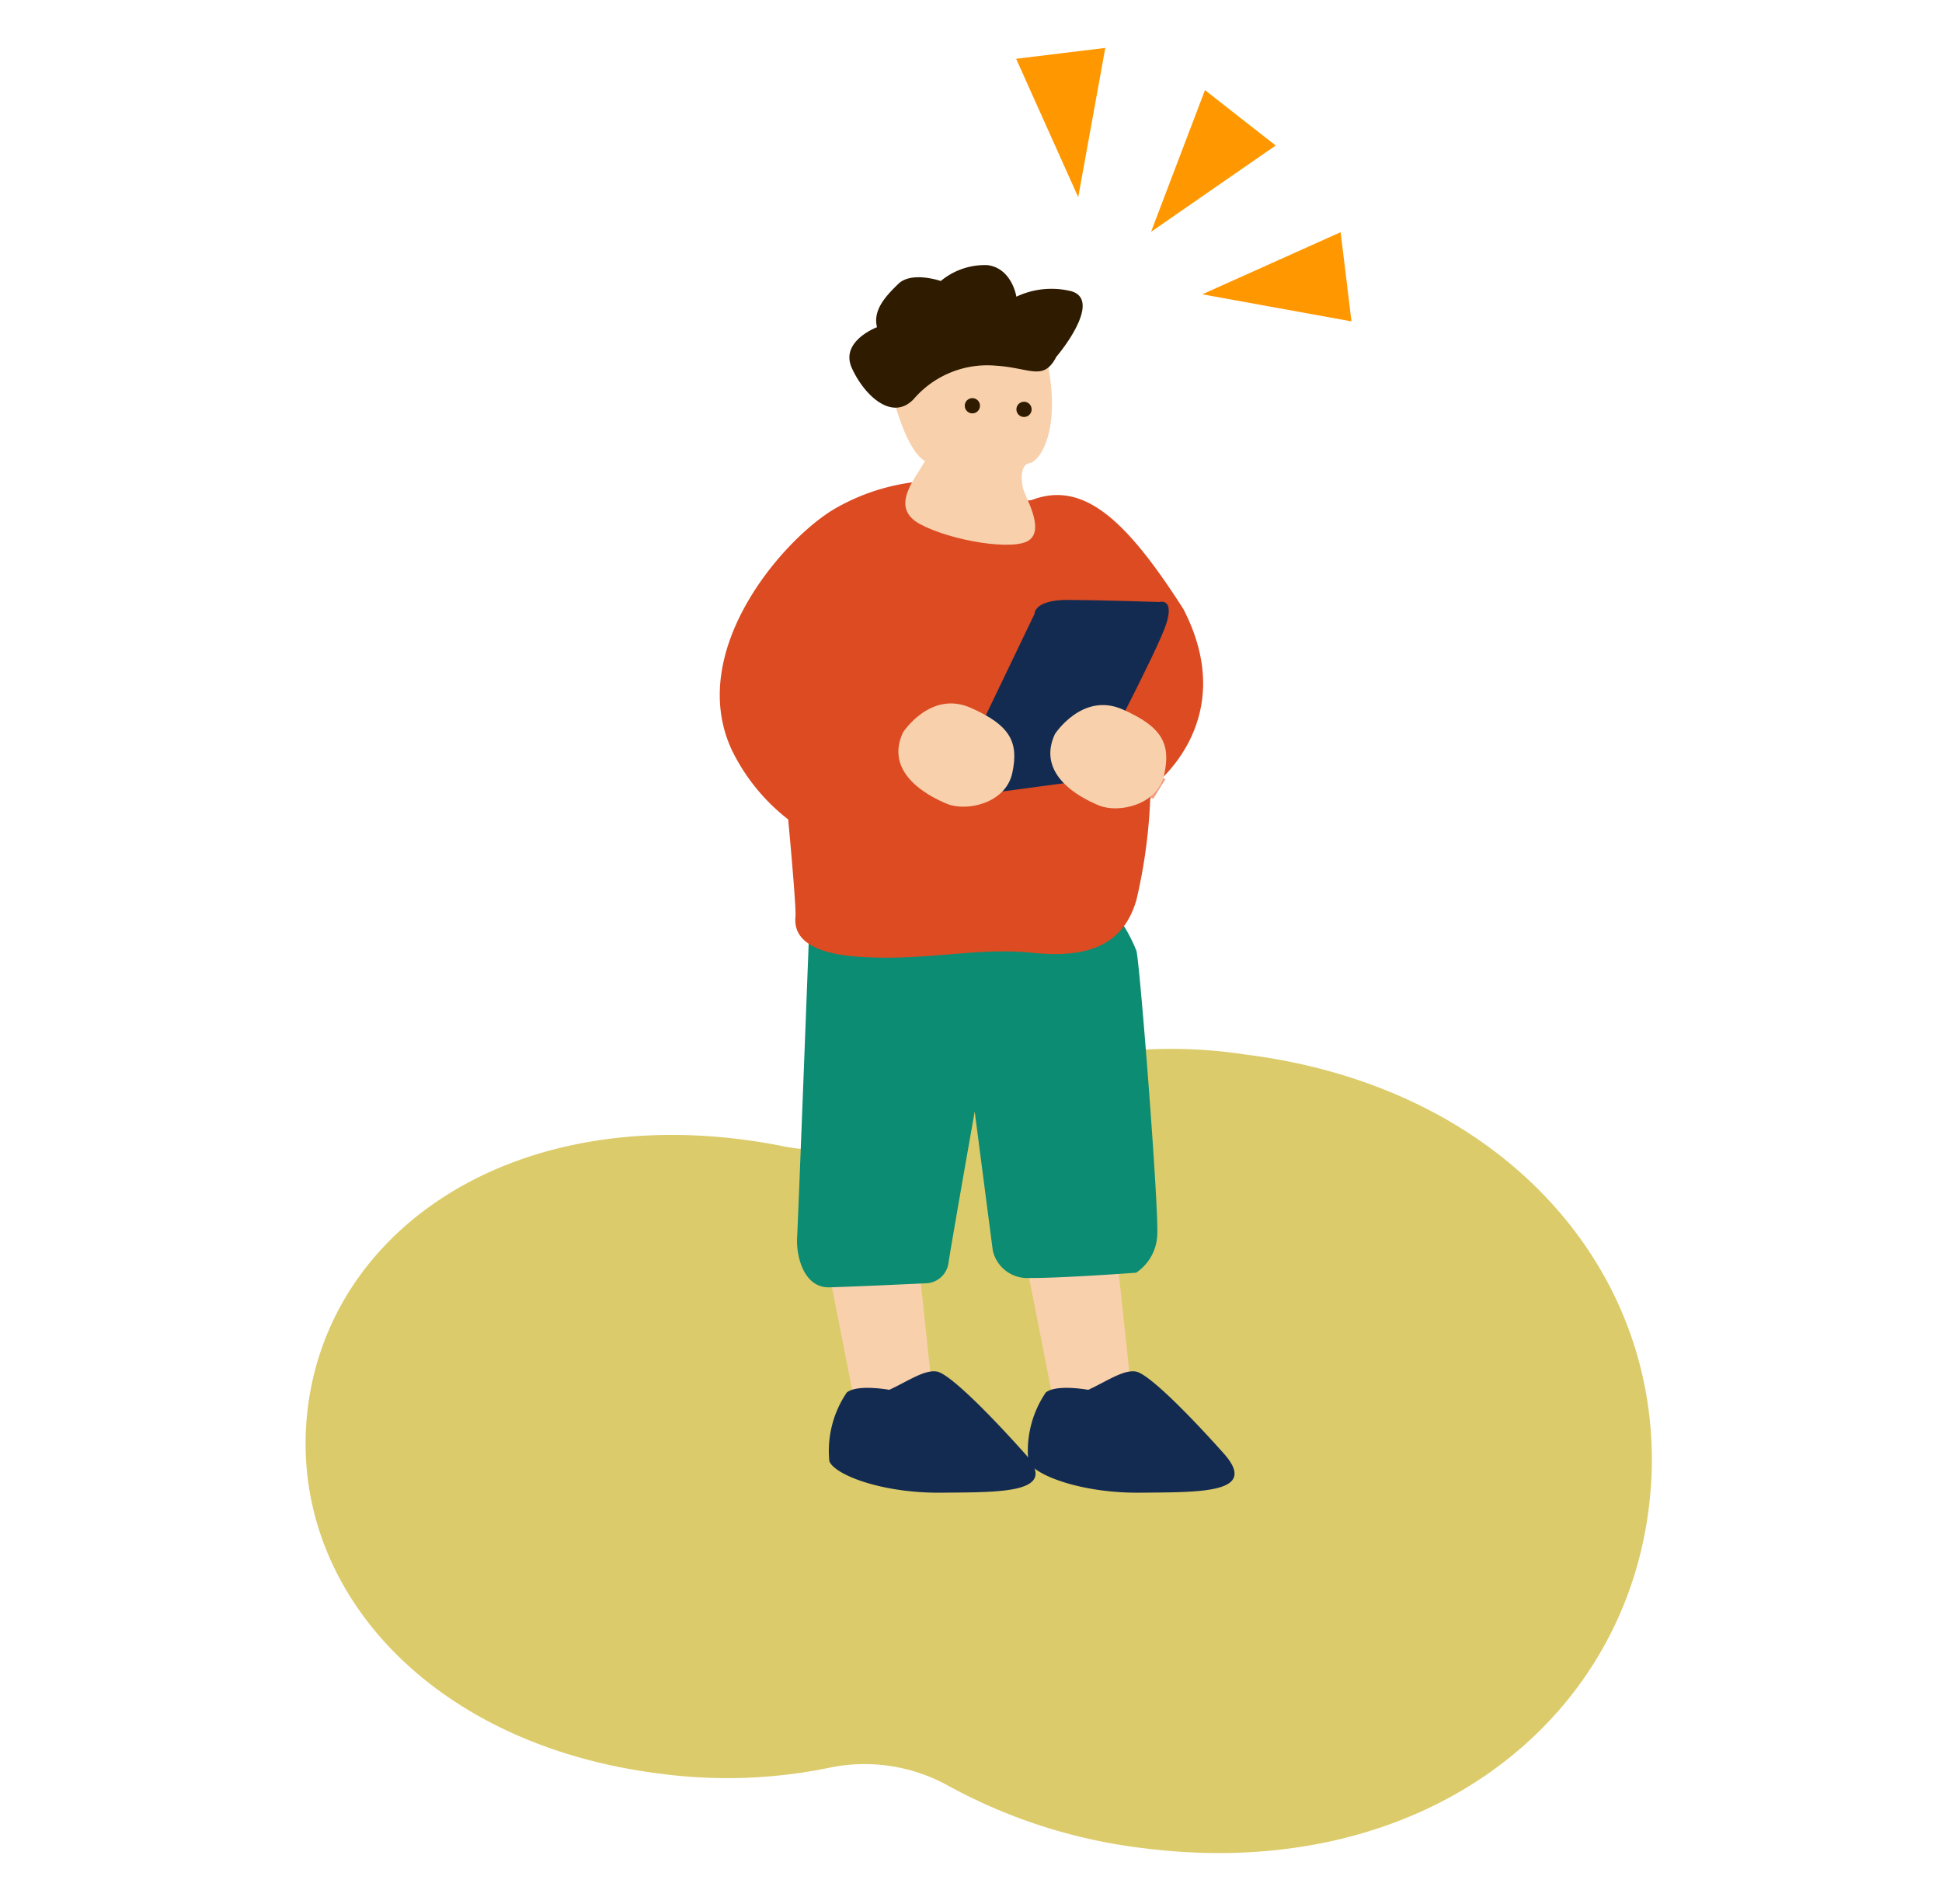
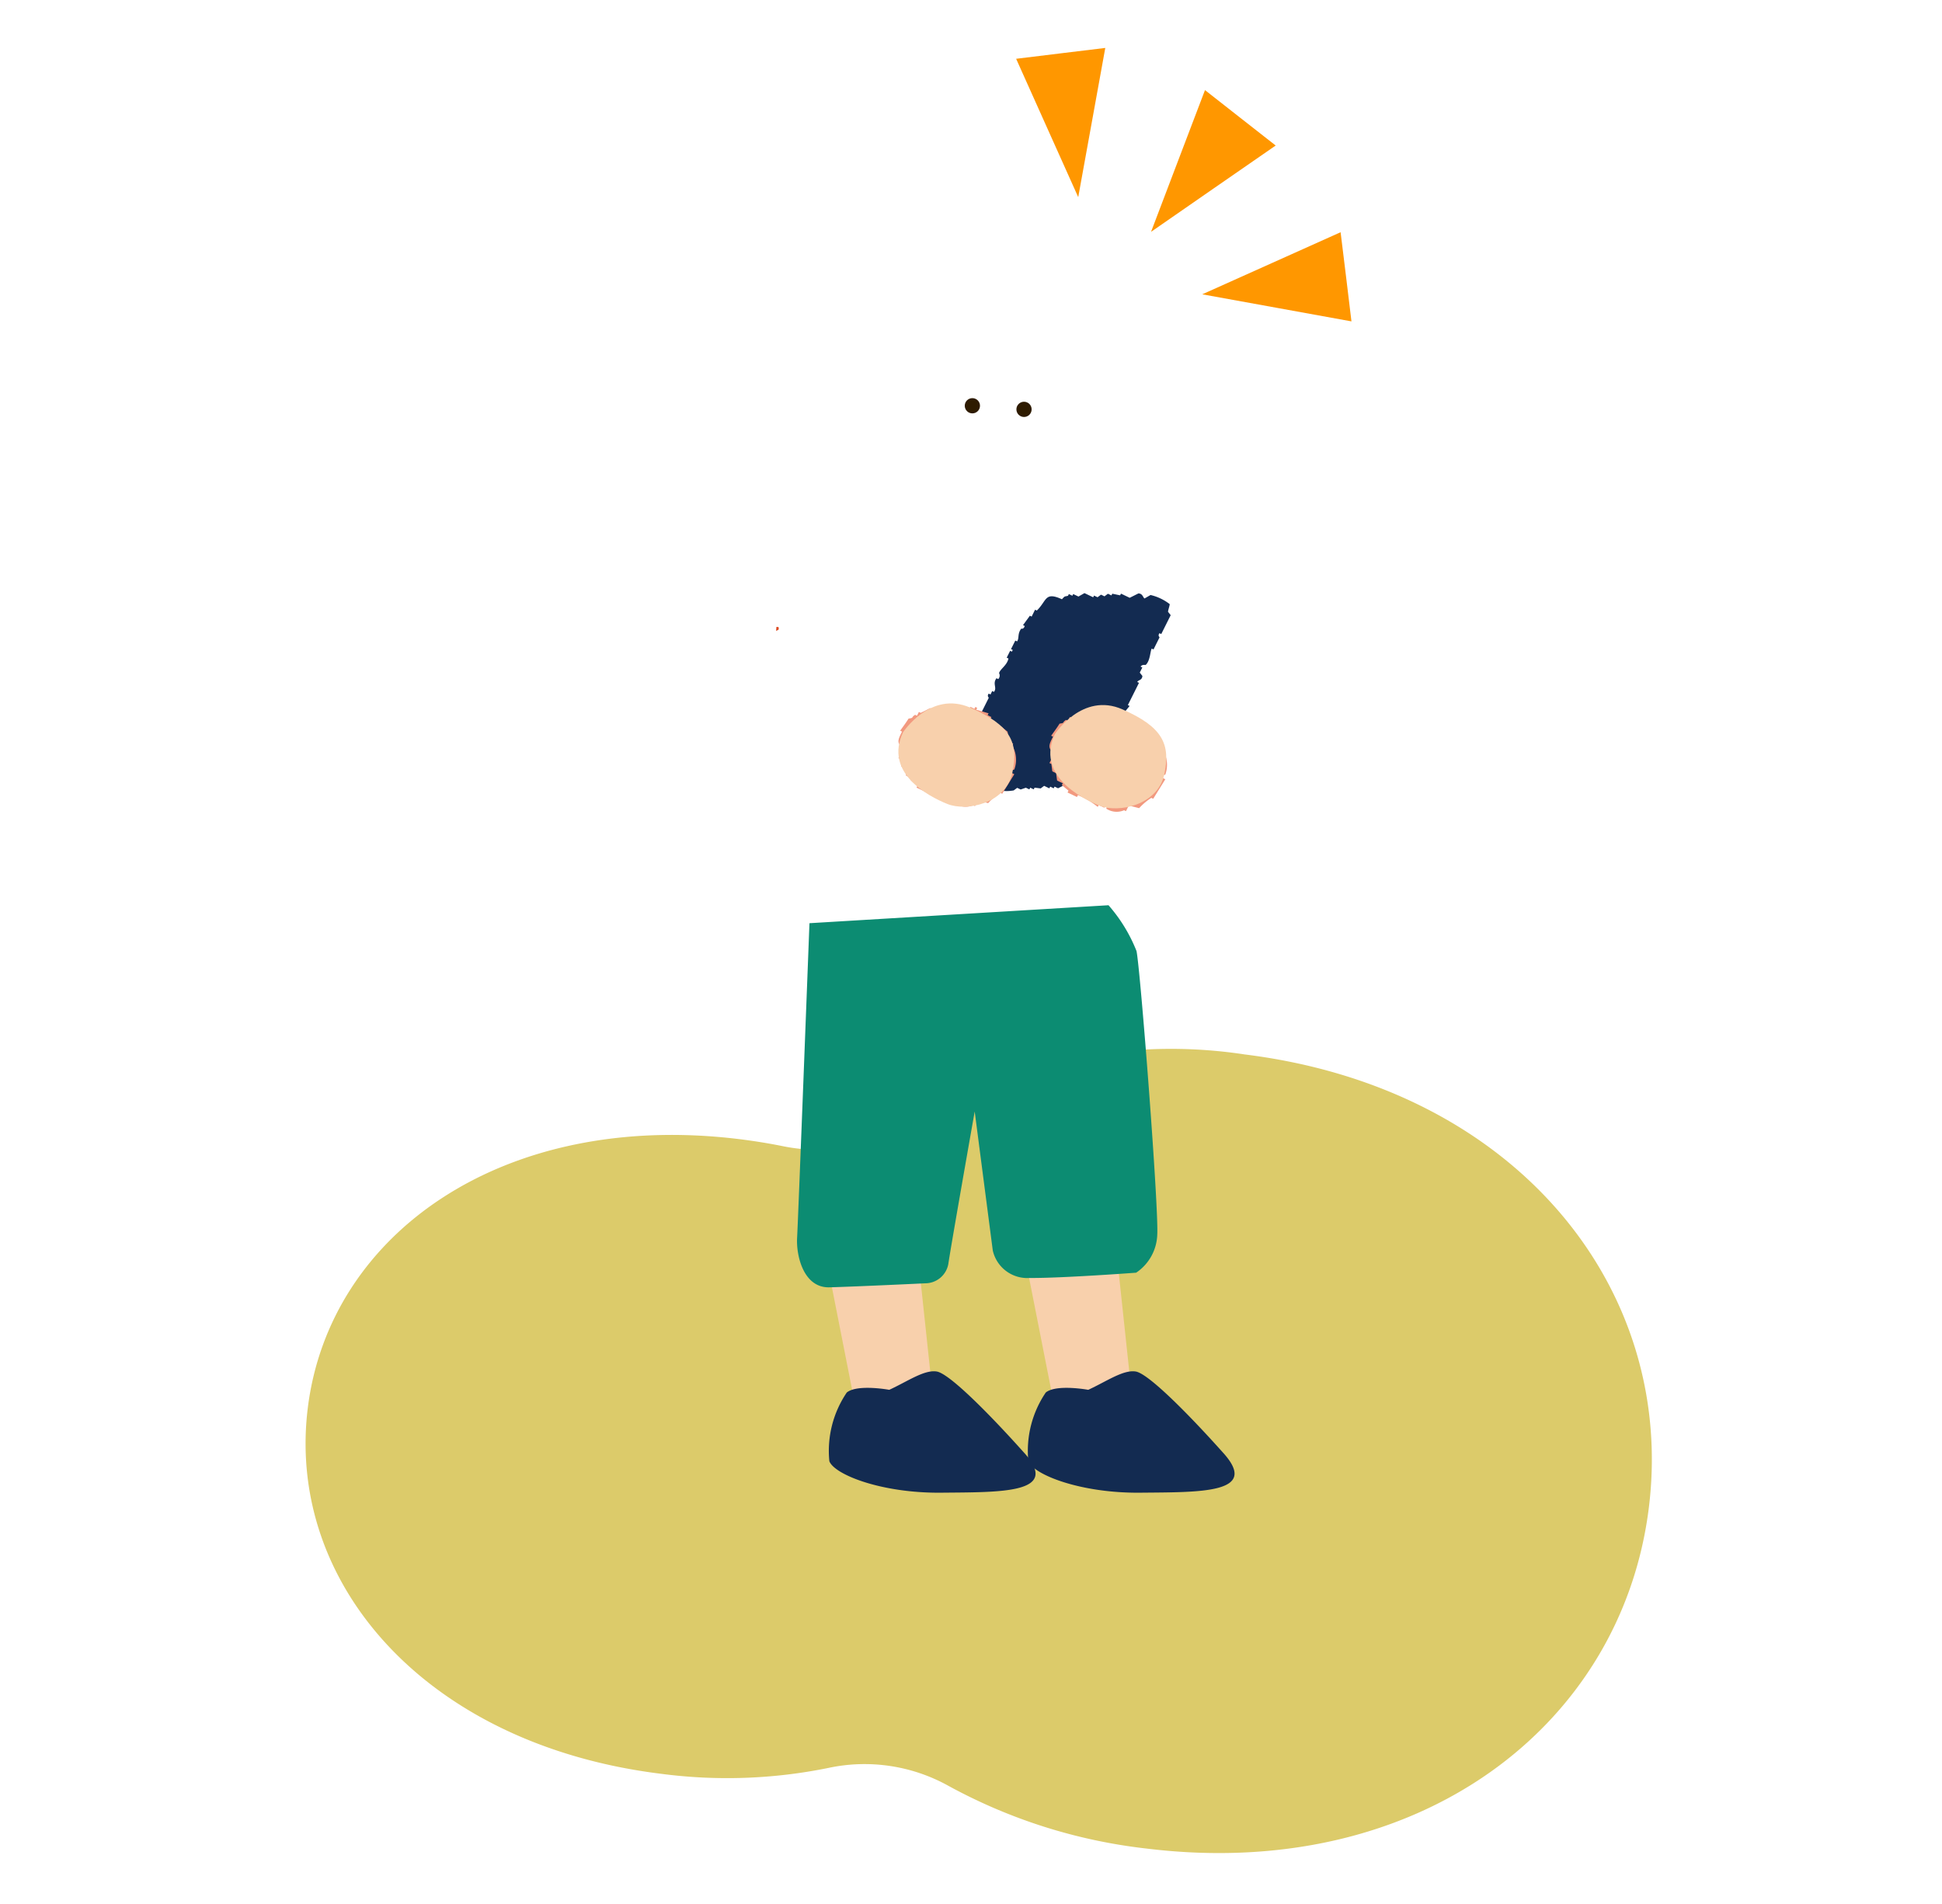
<svg xmlns="http://www.w3.org/2000/svg" height="101" viewBox="0 0 103 101" width="103">
  <path d="m63.587 47.707a26.059 26.059 0 0 0 -17.487 3.553 9.363 9.363 0 0 1 -6.939 1.325q-1.135-.23-2.334-.379c-12.48-1.532-21.751 4.978-22.893 14.274s6.278 17.856 18.759 19.388a26.863 26.863 0 0 0 8.851-.313 9.156 9.156 0 0 1 6.372.95 28.574 28.574 0 0 0 10.501 3.325c14.422 1.77 25.221-6.475 26.649-18.106s-7.056-22.245-21.477-24.015" fill="#dccb6a" transform="translate(2.389 8.21)" />
  <g fill-rule="evenodd">
    <path d="m35.092 28.563c.006-.073.013-.145.019-.218l.111.008c.053.208-.078.147-.13.21z" fill="#dc4b22" transform="translate(6.069 4.903)" />
    <path d="m51.025 35.393a1.462 1.462 0 0 0 .5-.773l-.187-.314c.094-.116.6-.293.642-.595l-.14-.179.594-.73-.093-.045.591-1.181-.093-.045c.054-.117.253-.077.274-.319l-.14-.179c.046-.09.091-.182.136-.272l-.093-.045c.094-.138.252-.072.276-.094.24-.222.233-.739.317-.862l.093.045c.106-.212.212-.423.318-.636.007-.029-.108-.084 0-.226l.093.045.5-1-.14-.179c0-.089.083-.3.089-.407a2.631 2.631 0 0 0 -1.017-.484l-.321.184c-.089-.066-.1-.264-.325-.267l-.46.231-.462-.221-.046.09-.415-.086-.046.09-.185-.088-.183.137-.185-.088-.183.137-.185-.088-.046.09-.462-.221-.32.182-.277-.133-.046.09-.185-.088-.046.09c-.2.055-.144-.009-.321.184-.92-.416-.788.069-1.332.6l-.093-.045c-.061.121-.121.242-.182.364l-.093-.045-.365.5.093.045c-.069.195-.183.137-.183.137-.217.269-.1.513-.225.68l-.093-.045-.228.454.093.045-.046.09-.093-.045c-.061.121-.121.243-.182.364l.093.045c-.081.368-.428.543-.5.773a.27.27 0 0 1 -.043.317l-.093-.045c-.226.294.046.5-.134.724l-.093-.045-.091.182-.093-.045c-.108.134.007.206 0 .225l-.591 1.181.093.045a.278.278 0 0 1 -.229.229l-.273.545.093.045c-.065.194-.183.137-.183.137l-.228.454.093.045-.411.592.14.179-.228.454.093.045c.033.507.318.484.835.848l-.046.09.093.045.046-.09c.4.177.5.184.737-.1a2.171 2.171 0 0 0 1.291.165l.183-.137.185.088.276-.094.185.088.046-.09.185.088.046-.09.323.041.183-.137.277.133.046-.09.185.088.046-.09.185.088.46-.231.277.133.046-.09c.317-.065.552-.249.828-.28.061-.121.121-.243.182-.364.035-.138-.134-.02-.047-.135l.093.045.32-.411-.098-.035c.046-.09.091-.182.136-.272l-.093-.045.046-.09h.23z" fill="#132b51" transform="translate(7.478 4.639)" />
    <path d="m40.872 34.189-.246.493.1.048.053.391.2.1.053.391.3.143-.049.1.352.29-.049.1.5.239.049-.1a4.254 4.254 0 0 1 1.053.616l.049-.1.3.143.049-.1.1.048-.049.1a1 1 0 0 0 .949.087l.1.048.148-.3.55.141a3.205 3.205 0 0 1 .645-.545l.1.048.642-1.035-.2-.1c.158-.168.028-.091.2-.149a1.51 1.51 0 0 0 -.108-1.27l.049-.1-.2-.1c-.034-.179-.069-.358-.1-.537l-.352-.29-.049.1-.1-.048.049-.1-.452-.338.049-.1-.2-.1.049-.1-.651-.189.049-.1-.1-.048-.049.1-.2-.1-.2.149-.4-.191-.049.1-.2-.1-.049.1-.2-.1-.2.149-.3-.143-.348.2-.2-.1-.5.25-.1-.048-.1.2-.1-.048c-.247.154-.027.152-.348.2-.084.15-.445.642-.445.642l.1.048c-.238.459-.282.613.056.88z" fill="#f2997f" transform="translate(7.026 5.527)" />
    <path d="m47.7 34.411-.246.493.1.048.053.391.2.1.053.391.3.143-.049.1.352.29-.049.1.5.239.049-.1a4.254 4.254 0 0 1 1.052.624l.049-.1.3.143.049-.1.1.048-.049.1a1 1 0 0 0 .949.087l.1.048.148-.3.55.141a3.205 3.205 0 0 1 .645-.545l.1.048.642-1.035-.2-.1c.158-.168.028-.091.2-.149a1.514 1.514 0 0 0 -.108-1.27l.049-.1-.2-.1c-.034-.179-.069-.358-.1-.537l-.352-.29-.049.1-.1-.048.049-.1-.452-.338.049-.1-.2-.1.049-.1-.651-.189.049-.1-.1-.048-.049.1-.2-.1-.2.149-.4-.191-.049.1-.2-.1-.049.1-.2-.1-.2.149-.3-.143-.348.2-.2-.1-.5.25-.1-.048-.1.2-.1-.048c-.247.154-.027.152-.348.2-.084.15-.445.642-.445.642l.1.048c-.238.459-.282.613.056.88z" fill="#f2997f" transform="translate(8.207 5.565)" />
  </g>
  <path d="m37.5 57.811 1.367 6.932h4.175l-.883-8.281z" fill="#f8d0ac" transform="translate(6.486 9.767)" />
  <path d="m46.5 57.811 1.367 6.932h4.175l-.884-8.281z" fill="#f8d0ac" transform="translate(8.042 9.767)" />
  <path d="m49.686 62.986s-1.683-.312-2.251.141a5.5 5.5 0 0 0 -.925 3.646c.278.716 2.771 1.7 5.935 1.669s6.334.052 4.421-2.089-4-4.231-4.661-4.338-1.557.531-2.518.971z" fill="#132b51" transform="translate(8.032 10.725)" />
  <path d="m36.7 41.883s-.6 15.751-.655 16.683.332 2.667 1.715 2.63 5.074-.213 5.074-.213a1.247 1.247 0 0 0 1.23-1.017c.147-1.008 1.4-8.095 1.4-8.095l.959 7.37a1.875 1.875 0 0 0 1.953 1.459c1.708.014 5.651-.28 5.651-.28a2.527 2.527 0 0 0 1.119-2c.089-1.413-.9-14.146-1.1-15.06a8.325 8.325 0 0 0 -1.485-2.429l-15.861.953z" fill="#0c8c72" transform="translate(6.232 7.079)" />
-   <path d="m43.944 21.728a11.177 11.177 0 0 0 -5.227 1.453c-2.687 1.519-8.017 7.527-5.524 12.854a10.414 10.414 0 0 0 2.982 3.665s.432 4.595.387 5.132-.083 1.948 3.474 2.161 6.142-.523 9.107-.218 4.822-.427 5.506-2.822a28.277 28.277 0 0 0 .745-5.907s4.865-3.451 1.743-9.5c-3.025-4.729-5.3-6.838-8.05-5.784-3.626.419-5.143-1.033-5.143-1.033z" fill="#dc4b22" transform="translate(5.629 3.759)" />
-   <path d="m40.185 17.724s.731 3.615 1.926 4.313c-.563.991-1.883 2.457-.27 3.337s5.034 1.458 5.816.839-.213-2.235-.339-2.71-.15-1.295.339-1.362 1.75-1.639.9-5.581-8.2-3.189-8.371 1.162z" fill="#f8d0ac" fill-rule="evenodd" transform="translate(6.95 2.42)" />
  <circle cx="51.573" cy="21.52" fill="#2e1b00" r=".404" />
  <circle cx="54.312" cy="21.711" fill="#2e1b00" r=".404" />
-   <path d="m43.877 34.955 3.4-7.082s-.045-.759 1.8-.747 4.831.11 4.831.11.809-.235.354 1.176-4.062 8.254-4.062 8.254l-6.212.83-.107-2.542z" fill="#132b51" transform="translate(7.589 4.692)" />
  <path d="m40.873 33.333s1.452-2.232 3.574-1.3 2.568 1.837 2.217 3.46-2.42 2.057-3.446 1.644-3.363-1.653-2.345-3.807z" fill="#f8d0ac" fill-rule="evenodd" transform="translate(7.026 5.502)" />
  <path d="m47.744 33.406s1.452-2.232 3.574-1.3 2.568 1.837 2.217 3.46-2.42 2.057-3.446 1.644-3.363-1.65-2.345-3.81z" fill="#f8d0ac" fill-rule="evenodd" transform="translate(8.214 5.515)" />
-   <path d="m39.874 15.282s-1.976.739-1.341 2.157 2.123 2.874 3.285 1.656a5.143 5.143 0 0 1 4.331-1.774c1.866.116 2.55.849 3.234-.47.782-.929 2.319-3.207.646-3.51a4.356 4.356 0 0 0 -2.765.323s-.231-1.5-1.524-1.673a3.65 3.65 0 0 0 -2.486.842s-1.539-.537-2.251.151-1.354 1.41-1.131 2.3z" fill="#2e1b00" fill-rule="evenodd" transform="translate(6.643 2.071)" />
  <path d="m40.688 62.986s-1.683-.312-2.251.141a5.5 5.5 0 0 0 -.925 3.646c.278.716 2.771 1.7 5.935 1.669s6.334.052 4.421-2.089-4-4.231-4.661-4.338-1.557.531-2.518.971z" fill="#132b51" transform="translate(6.476 10.725)" />
  <path d="m56.782 5.544 1.876 1.469-3.306 2.287-3.305 2.291 1.43-3.759 1.431-3.758z" fill="#ff9700" transform="translate(9.002 .705)" />
  <path d="m48.311 2.454 2.364-.287-.717 3.956-.718 3.958-1.647-3.669-1.646-3.669z" fill="#ff9700" transform="translate(7.947 .375)" />
  <path d="m61.99 12.863-.29-2.363-3.669 1.647-3.669 1.646 3.958.718 3.956.718z" fill="#ff9700" transform="translate(9.403 1.816)" />
-   <path d="m0 0h103v101h-103z" fill="none" />
</svg>